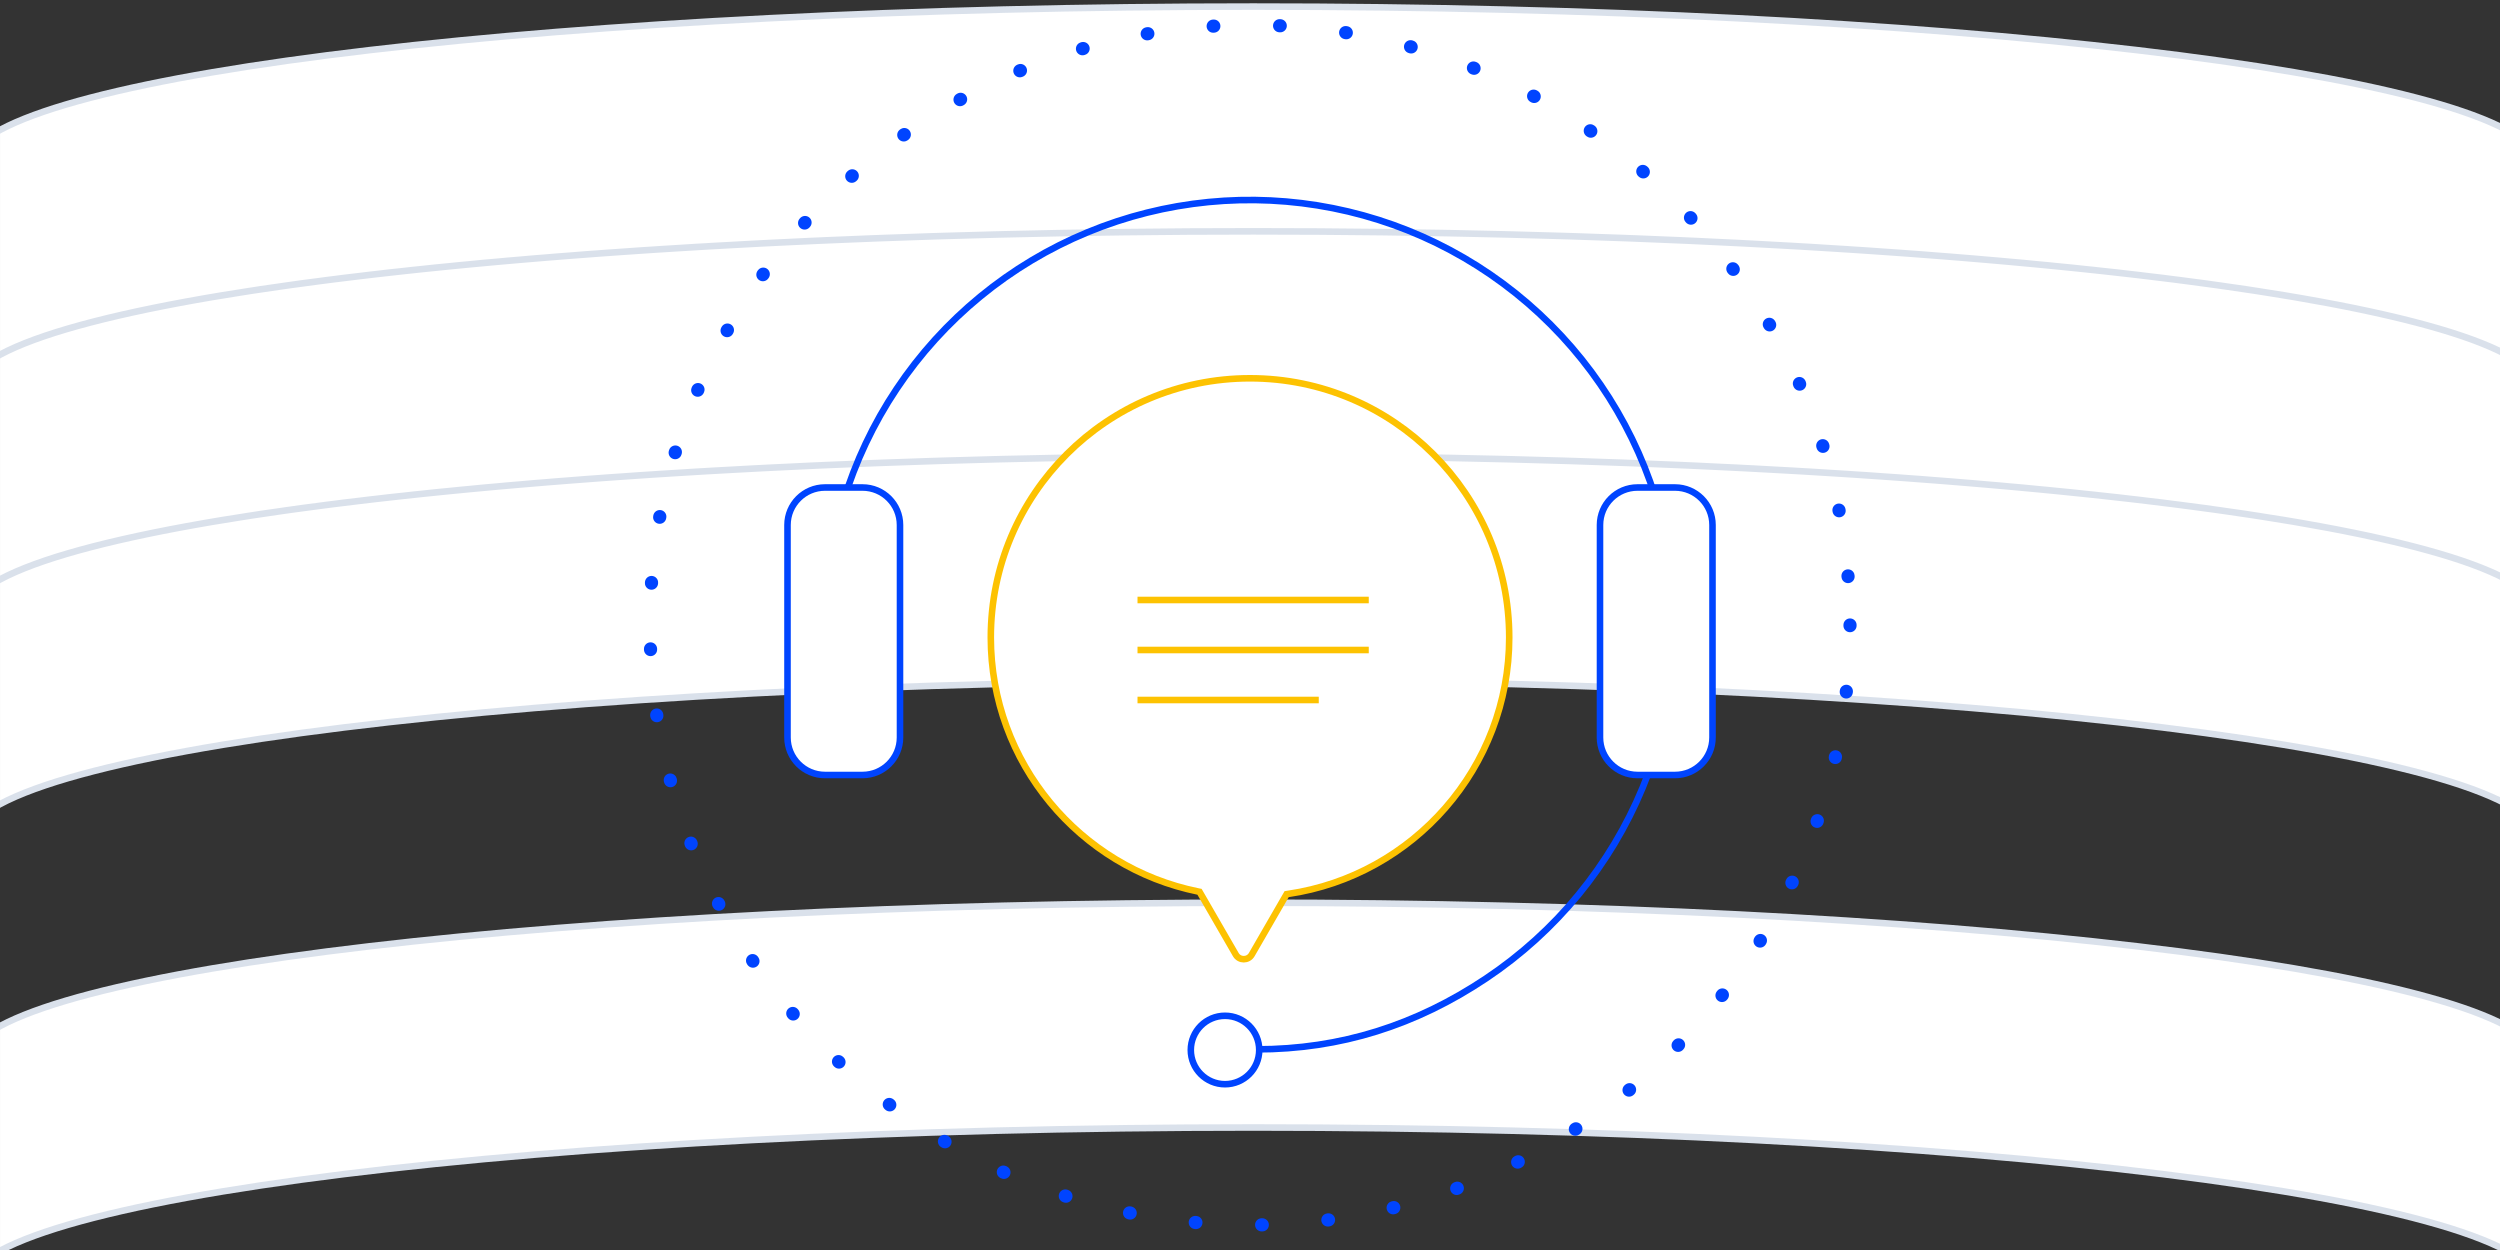
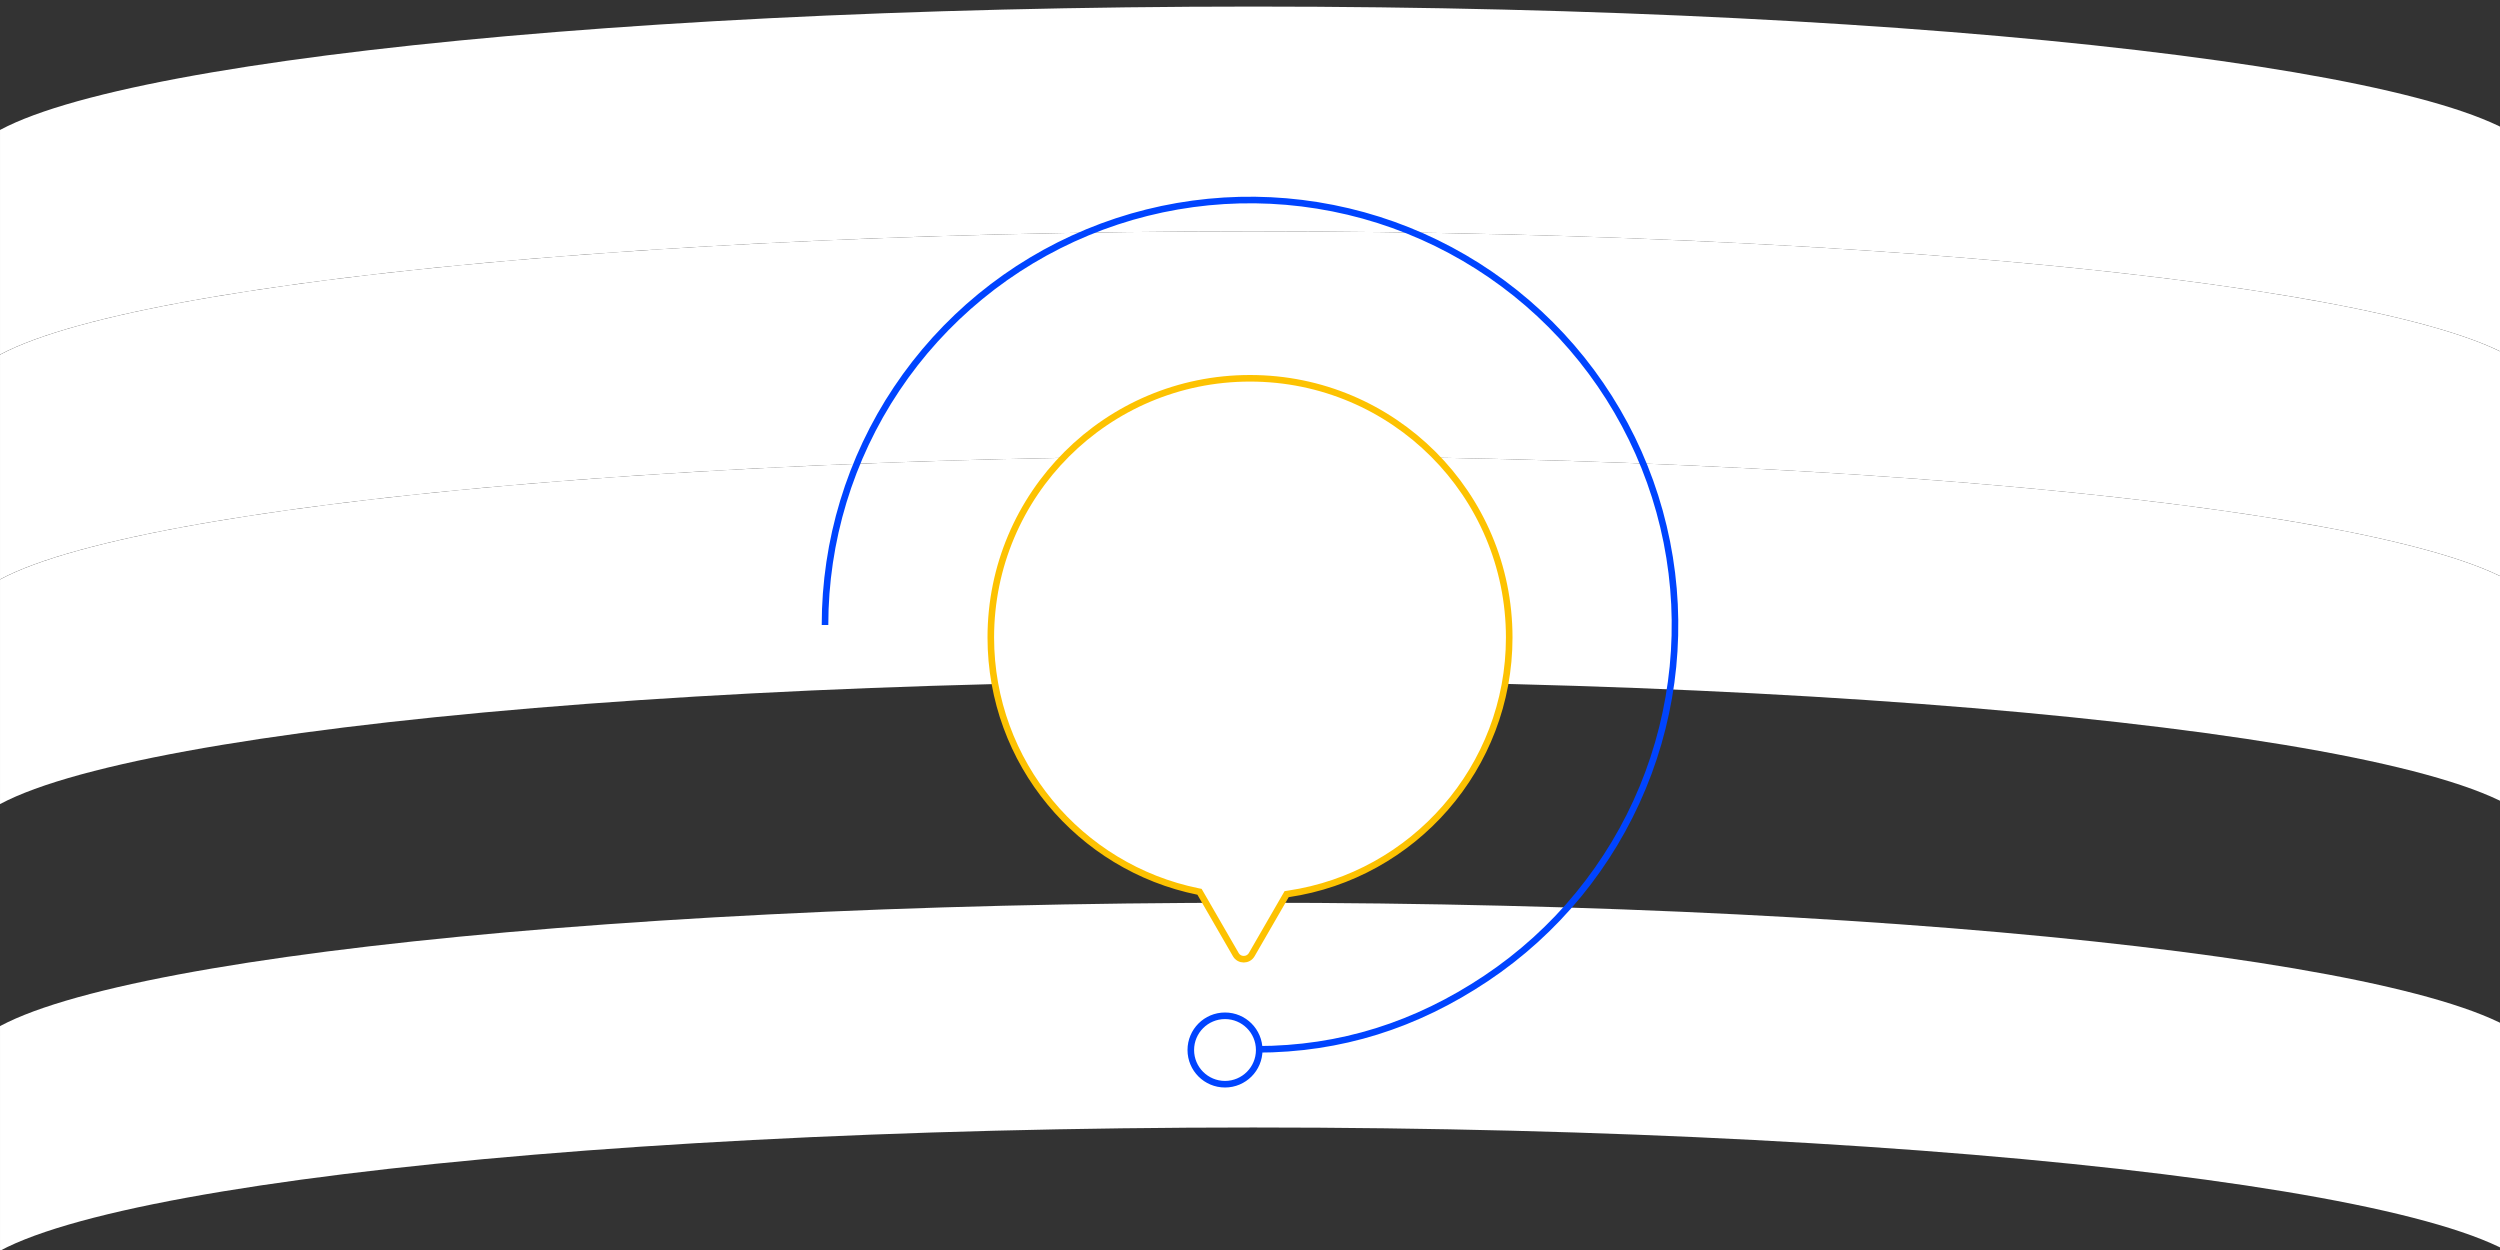
<svg xmlns="http://www.w3.org/2000/svg" width="500" height="250" viewBox="0 0 500 250" fill="none">
  <rect x="0" y="0" width="500" height="250" fill="#333333" stroke="none" />
  <g clip-path="url(#clip0)">
    <path d="M250.661 46.267C108.591 46.267 -6.576 60.524 -6.576 78.107V31.284H-6.094C1.741 14.573 113.671 1.316 250.661 1.316C387.65 1.316 499.58 14.573 507.415 31.284H507.897V78.107C507.897 60.524 392.73 46.267 250.661 46.267Z" fill="white" />
    <path d="M250.661 91.218C108.591 91.218 -6.576 105.475 -6.576 123.058V76.235H-6.094C1.741 59.524 113.671 46.267 250.661 46.267C387.65 46.267 499.58 59.524 507.415 76.235H507.897V123.058C507.897 105.475 392.73 91.218 250.661 91.218Z" fill="white" />
    <path d="M250.661 136.169C108.591 136.169 -6.576 150.426 -6.576 168.009V121.186H-6.094C1.741 104.475 113.671 91.218 250.661 91.218C387.65 91.218 499.58 104.475 507.415 121.186H507.897V168.009C507.897 150.426 392.73 136.169 250.661 136.169Z" fill="white" />
    <path d="M250.661 225.498C108.591 225.498 -6.576 239.755 -6.576 257.338V210.515H-6.094C1.741 193.804 113.671 180.547 250.661 180.547C387.65 180.547 499.58 193.804 507.415 210.515H507.897V257.338C507.897 239.755 392.73 225.498 250.661 225.498Z" fill="white" />
-     <path d="M250.661 46.267C108.591 46.267 -6.576 60.524 -6.576 78.107V31.284H-6.094C1.741 14.573 113.671 1.316 250.661 1.316C387.65 1.316 499.58 14.573 507.415 31.284H507.897V78.107C507.897 60.524 392.73 46.267 250.661 46.267ZM250.661 46.267C113.671 46.267 1.741 59.524 -6.094 76.235H-6.576V123.058C-6.576 105.475 108.591 91.218 250.661 91.218M250.661 46.267C387.65 46.267 499.58 59.524 507.415 76.235H507.897V123.058C507.897 105.475 392.73 91.218 250.661 91.218M250.661 91.218C113.671 91.218 1.741 104.475 -6.094 121.186H-6.576V168.009C-6.576 150.426 108.591 136.169 250.661 136.169C392.73 136.169 507.897 150.426 507.897 168.009V121.186H507.415C499.58 104.475 387.65 91.218 250.661 91.218ZM250.661 225.498C108.591 225.498 -6.576 239.755 -6.576 257.338V210.515H-6.094C1.741 193.804 113.671 180.547 250.661 180.547C387.65 180.547 499.58 193.804 507.415 210.515H507.897V257.338C507.897 239.755 392.73 225.498 250.661 225.498Z" stroke="#DAE1EB" stroke-width="1.316" />
    <path d="M251.318 209.869C268.129 209.869 283.247 205.015 297.225 195.675C311.204 186.336 322.098 173.06 328.532 157.529C334.965 141.997 336.648 124.906 333.369 108.418C330.089 91.93 321.993 76.784 310.106 64.897C298.219 53.009 283.073 44.913 266.585 41.634C250.096 38.354 233.006 40.037 217.474 46.471C201.942 52.904 188.667 63.799 179.327 77.777C169.987 91.755 165.002 108.189 165.002 125.001" stroke="#0044FF" stroke-width="1.316" />
    <path d="M251.844 210C251.844 213.779 248.781 216.843 245.002 216.843C241.223 216.843 238.16 213.779 238.16 210C238.16 206.222 241.223 203.158 245.002 203.158C248.781 203.158 251.844 206.222 251.844 210Z" stroke="#0044FF" stroke-width="1.316" />
-     <path d="M157.5 105C157.5 100.858 160.858 97.5 165 97.5H172.5C176.642 97.5 180 100.858 180 105V147.5C180 151.642 176.642 155 172.5 155H165C160.858 155 157.5 151.642 157.5 147.5V105Z" fill="white" stroke="#0044FF" stroke-width="1.316" />
-     <path d="M320 105C320 100.858 323.358 97.5 327.5 97.5H335C339.142 97.5 342.5 100.858 342.5 105V147.5C342.5 151.642 339.142 155 335 155H327.5C323.358 155 320 151.642 320 147.5V105Z" fill="white" stroke="#0044FF" stroke-width="1.316" />
-     <path d="M370.004 125C370.004 191.275 316.278 245 250.004 245C183.73 245 130.004 191.275 130.004 125C130.004 58.726 183.73 5 250.004 5C316.278 5 370.004 58.726 370.004 125Z" stroke="#0044FF" stroke-width="2.632" stroke-linecap="round" stroke-dasharray="0.13 13.16" />
    <path d="M257.643 178.783L257.328 178.829L257.169 179.105L250.347 190.921C249.638 192.149 247.866 192.149 247.157 190.921L240.053 178.617L239.905 178.36L239.614 178.301C215.961 173.491 198.16 152.573 198.16 127.5C198.16 98.868 221.37 75.658 250.002 75.658C278.634 75.658 301.844 98.868 301.844 127.5C301.844 153.535 282.652 175.089 257.643 178.783Z" fill="white" stroke="#FDC201" stroke-width="1.316" />
-     <path d="M227.502 120H273.752M227.502 130H273.752M227.502 140H263.752" stroke="#FDC201" stroke-width="1.316" />
  </g>
  <defs>
    <clipPath id="clip0">
      <rect width="500" height="250" fill="white" transform="translate(0.002)" />
    </clipPath>
  </defs>
</svg>